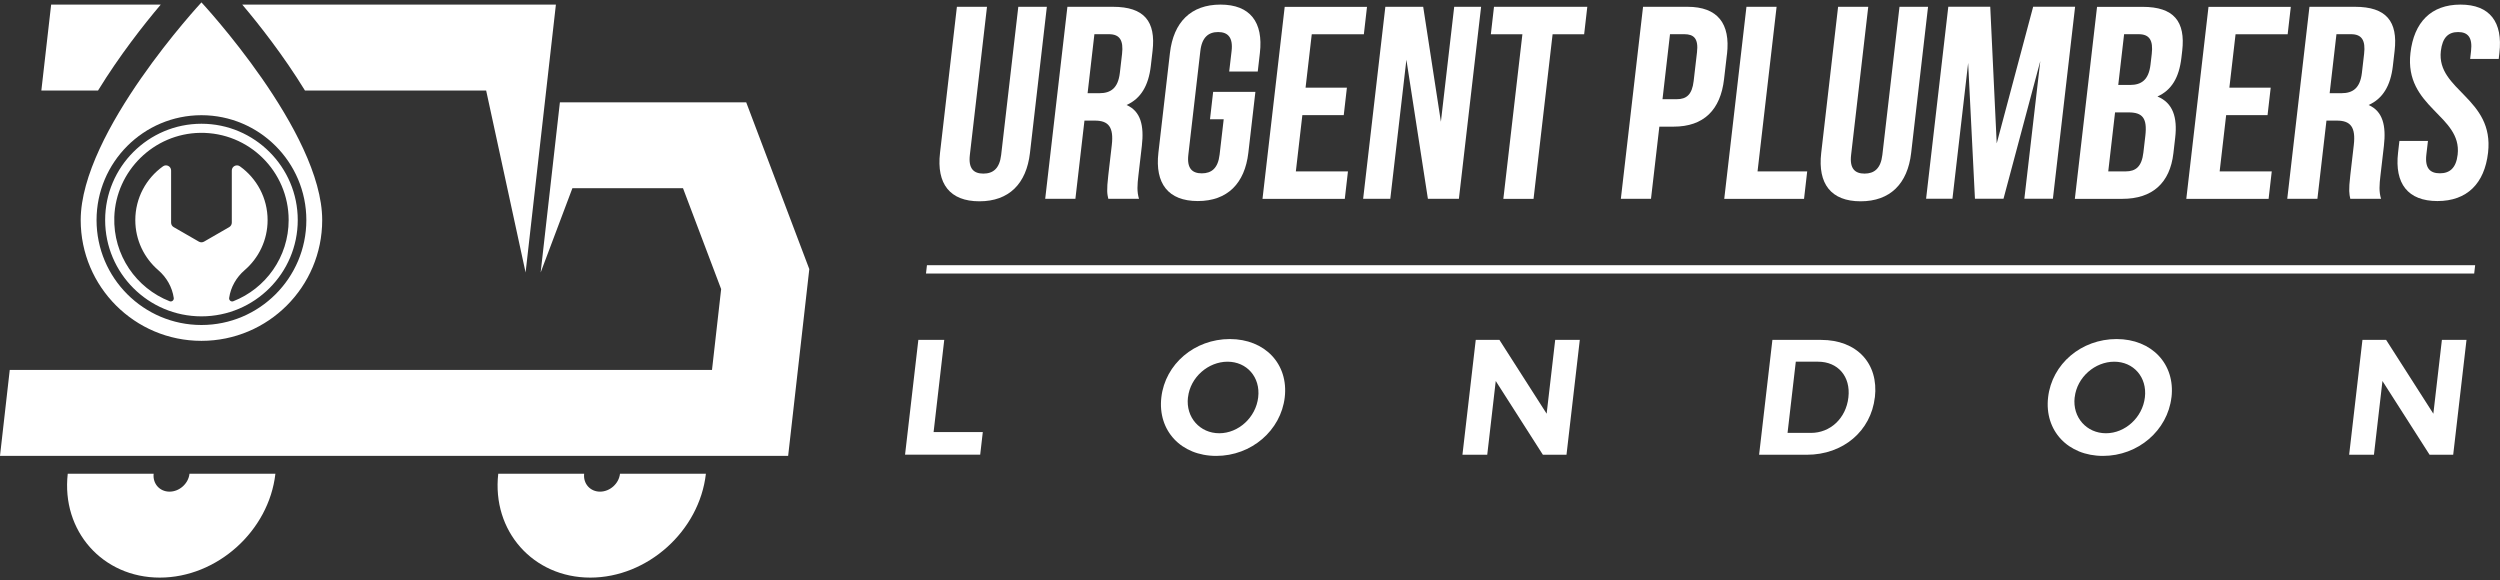
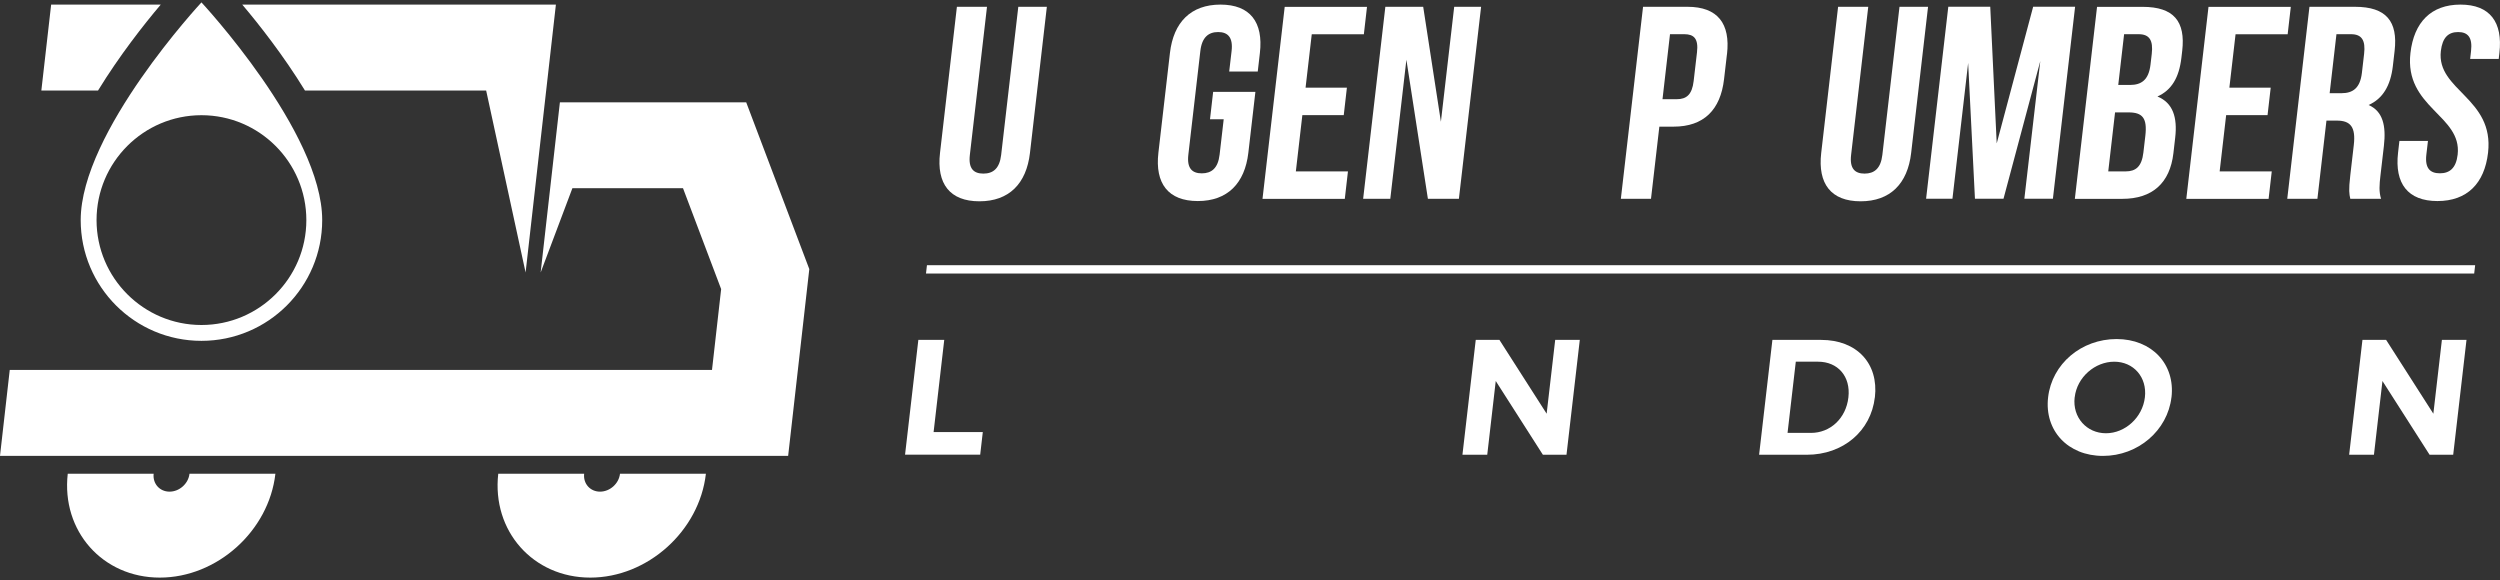
<svg xmlns="http://www.w3.org/2000/svg" id="Layer_1" data-name="Layer 1" viewBox="0 0 500 116">
  <rect x="0" y="0" width="500" height="116" fill="#333333" stroke="none" />
  <defs>
    <style>      .cls-1 {        fill: #fff;        stroke-width: 0px;      }    </style>
  </defs>
  <path class="cls-1" d="M118.06,115.52c-11.45,0-19.71-9.32-18.41-20.77h17.18c-.22,1.98,1.2,3.58,3.18,3.58s3.77-1.61,3.99-3.58h17.18c-1.3,11.45-11.67,20.77-23.12,20.77Z" />
  <path class="cls-1" d="M31.96,115.52c-11.45,0-19.71-9.32-18.41-20.77h17.18c-.22,1.98,1.2,3.58,3.18,3.58s3.77-1.61,3.99-3.58h17.18c-1.3,11.45-11.67,20.77-23.12,20.77Z" />
  <g>
    <path class="cls-1" d="M197.4,1.36l-3.43,29.63c-.32,2.74.77,3.73,2.7,3.73s3.24-.99,3.56-3.73l3.43-29.63h5.71l-3.38,29.24c-.71,6.14-4.19,9.66-10.11,9.66s-8.59-3.51-7.88-9.66l3.38-29.24h6.04Z" />
-     <path class="cls-1" d="M221.66,39.76c-.22-.99-.36-1.59,0-4.72l.7-6.04c.41-3.57-.64-4.88-3.39-4.88h-2.08l-1.81,15.64h-6.04l4.44-38.4h9.11c6.25,0,8.61,2.91,7.92,8.83l-.35,3.02c-.46,3.95-2.02,6.53-4.85,7.79,2.87,1.26,3.52,4.17,3.06,8.17l-.69,5.93c-.22,1.87-.32,3.24.12,4.66h-6.14ZM218.88,6.84l-1.36,11.8h2.36c2.25,0,3.73-.99,4.09-4.06l.44-3.79c.32-2.74-.48-3.95-2.62-3.95h-2.91Z" />
    <path class="cls-1" d="M242.63,18.37h8.45l-1.41,12.18c-.71,6.14-4.19,9.66-10.11,9.66s-8.59-3.51-7.88-9.66l2.31-19.97c.71-6.14,4.19-9.66,10.11-9.66s8.59,3.51,7.88,9.66l-.43,3.73h-5.71l.48-4.11c.32-2.74-.77-3.79-2.69-3.79s-3.25,1.04-3.56,3.79l-2.4,20.74c-.32,2.74.77,3.73,2.69,3.73s3.24-.99,3.56-3.73l.82-7.08h-2.74l.63-5.49Z" />
    <path class="cls-1" d="M261.1,17.54h8.28l-.63,5.49h-8.28l-1.3,11.25h10.42l-.63,5.49h-16.46l4.44-38.4h16.46l-.63,5.49h-10.42l-1.24,10.7Z" />
    <path class="cls-1" d="M281.28,11.95l-3.22,27.81h-5.43l4.44-38.4h7.57l3.54,22.99,2.66-22.99h5.38l-4.44,38.4h-6.2l-4.3-27.81Z" />
-     <path class="cls-1" d="M298.81,1.36h18.65l-.63,5.49h-6.31l-3.81,32.92h-6.04l3.81-32.92h-6.31l.63-5.49Z" />
    <path class="cls-1" d="M345.39,10.85l-.58,4.99c-.71,6.14-4.06,9.49-10.09,9.49h-2.85l-1.67,14.43h-6.03l4.44-38.4h8.89c6.03,0,8.61,3.35,7.9,9.49ZM334,6.84l-1.5,13h2.85c1.92,0,3.06-.88,3.38-3.62l.67-5.76c.32-2.74-.62-3.62-2.54-3.62h-2.85Z" />
-     <path class="cls-1" d="M349.29,1.36h6.03l-3.81,32.92h9.93l-.63,5.49h-15.96l4.44-38.4Z" />
    <path class="cls-1" d="M373.65,1.36l-3.43,29.63c-.32,2.74.77,3.73,2.69,3.73s3.24-.99,3.56-3.73l3.43-29.63h5.71l-3.38,29.24c-.71,6.14-4.19,9.66-10.11,9.66s-8.59-3.51-7.88-9.66l3.38-29.24h6.04Z" />
    <path class="cls-1" d="M399.36,28.62l7.27-27.27h8.39l-4.44,38.4h-5.71l3.19-27.54-7.36,27.54h-5.71l-1.36-27.16-3.14,27.16h-5.27l4.44-38.4h8.39l1.29,27.27Z" />
    <path class="cls-1" d="M436.44,10.19l-.16,1.37c-.46,3.95-1.96,6.47-4.79,7.74,3.09,1.26,4.02,4.17,3.55,8.23l-.36,3.13c-.69,5.92-4.18,9.11-10.22,9.11h-9.49l4.44-38.4h9.11c6.25,0,8.61,2.91,7.92,8.83ZM424.82,6.84l-1.17,10.15h2.36c2.25,0,3.73-.99,4.09-4.06l.25-2.14c.32-2.74-.47-3.95-2.62-3.95h-2.91ZM423.01,22.48l-1.36,11.8h3.46c2.03,0,3.24-.93,3.57-3.79l.39-3.35c.41-3.57-.61-4.66-3.36-4.66h-2.69Z" />
    <path class="cls-1" d="M445.86,17.54h8.28l-.63,5.49h-8.28l-1.3,11.25h10.42l-.63,5.49h-16.46l4.44-38.4h16.46l-.63,5.49h-10.42l-1.24,10.7Z" />
    <path class="cls-1" d="M470.06,39.76c-.21-.99-.36-1.59,0-4.72l.7-6.04c.41-3.57-.64-4.88-3.39-4.88h-2.08l-1.81,15.64h-6.03l4.44-38.4h9.11c6.25,0,8.61,2.91,7.92,8.83l-.35,3.02c-.46,3.95-2.02,6.53-4.85,7.79,2.87,1.26,3.52,4.17,3.06,8.17l-.69,5.93c-.22,1.87-.32,3.24.12,4.66h-6.14ZM467.29,6.84l-1.36,11.8h2.36c2.25,0,3.73-.99,4.09-4.06l.44-3.79c.32-2.74-.47-3.95-2.62-3.95h-2.91Z" />
    <path class="cls-1" d="M492.11.92c5.87,0,8.48,3.51,7.77,9.66l-.14,1.21h-5.71l.18-1.59c.32-2.74-.66-3.79-2.58-3.79s-3.14,1.04-3.46,3.79c-.91,7.9,10.71,9.38,9.44,20.35-.71,6.14-4.19,9.66-10.12,9.66s-8.59-3.51-7.88-9.66l.27-2.36h5.71l-.32,2.74c-.32,2.74.77,3.73,2.7,3.73s3.24-.99,3.56-3.73c.91-7.9-10.71-9.38-9.44-20.35.71-6.14,4.13-9.66,10-9.66Z" />
    <path class="cls-1" d="M188.85,67.97l-2.13,18.44h9.84l-.52,4.53h-15.03l2.66-22.97h5.19Z" />
-     <path class="cls-1" d="M256.95,79.46c-.77,6.63-6.67,11.72-13.7,11.72s-11.75-5.05-10.98-11.72,6.66-11.65,13.69-11.65,11.76,4.99,10.99,11.65ZM237.59,79.46c-.47,4.04,2.42,7.19,6.26,7.19s7.32-3.15,7.79-7.19c.47-4.04-2.29-7.12-6.13-7.12s-7.45,3.08-7.91,7.12Z" />
    <path class="cls-1" d="M299.88,67.97l9.45,14.77,1.71-14.77h4.92l-2.66,22.97h-4.73l-9.42-14.74-1.7,14.74h-4.96l2.66-22.97h4.73Z" />
    <path class="cls-1" d="M374.97,79.46c-.78,6.76-6.35,11.49-13.6,11.49h-9.55l2.66-22.97h9.75c7.12,0,11.53,4.69,10.75,11.49ZM369.68,79.49c.49-4.23-2.13-7.15-6.06-7.15h-4.46l-1.65,14.24h4.69c3.84,0,7-2.89,7.48-7.09Z" />
    <path class="cls-1" d="M434.29,79.46c-.77,6.63-6.67,11.72-13.69,11.72s-11.75-5.05-10.98-11.72c.77-6.7,6.66-11.65,13.69-11.65s11.76,4.99,10.99,11.65ZM414.93,79.46c-.47,4.04,2.42,7.19,6.26,7.19s7.32-3.15,7.79-7.19c.47-4.04-2.29-7.12-6.13-7.12s-7.45,3.08-7.91,7.12Z" />
    <path class="cls-1" d="M477.22,67.97l9.45,14.77,1.71-14.77h4.92l-2.66,22.97h-4.73l-9.42-14.74-1.7,14.74h-4.96l2.66-22.97h4.72Z" />
  </g>
  <polygon class="cls-1" points="494.84 54.7 185.2 54.7 185.39 53.04 495.03 53.04 494.84 54.7" />
  <polygon class="cls-1" points="149.24 20.46 111.98 20.46 108.13 54.5 114.48 37.64 136.6 37.64 144.23 57.82 142.4 73.99 1.95 73.99 0 91.17 157.63 91.17 161.86 53.82 149.24 20.46" />
  <path class="cls-1" d="M19.6,18.1h-11.33L10.23.92h21.92c-3.37,3.98-8.24,10.17-12.54,17.18ZM48.45.92c3.37,3.98,8.24,10.17,12.54,17.18h36.24l7.89,36.4L111.18.92h-62.74Z" />
-   <path class="cls-1" d="M40.29,24.75c-10.62,0-19.26,8.64-19.26,19.26s8.64,19.26,19.26,19.26,19.26-8.64,19.26-19.26-8.64-19.26-19.26-19.26ZM46.66,60.25c-.44.17-.89-.2-.83-.66.31-2.17,1.44-4.13,3.1-5.56,2.81-2.42,4.59-6.01,4.59-10.01,0-4.43-2.18-8.35-5.53-10.75-.68-.49-1.63,0-1.63.83v10.43c0,.37-.2.7-.51.89l-5.05,2.91c-.32.18-.71.18-1.02,0l-5.05-2.91c-.32-.18-.51-.52-.51-.89v-10.43c0-.84-.95-1.32-1.63-.83-3.35,2.4-5.53,6.32-5.53,10.75,0,4,1.78,7.59,4.59,10.01,1.66,1.43,2.79,3.39,3.1,5.56h0c.07.46-.39.83-.82.66-6.66-2.61-11.32-9.2-11.07-16.84.31-9.24,7.92-16.7,17.16-16.84,9.76-.15,17.71,7.72,17.71,17.44,0,7.39-4.59,13.7-11.08,16.24Z" />
  <path class="cls-1" d="M40.29.48s-24.15,25.94-24.15,43.54c0,13.34,10.81,24.15,24.15,24.15s24.15-10.81,24.15-24.15C64.45,26.41,40.29.48,40.29.48ZM40.29,65c-11.57,0-20.98-9.41-20.98-20.98s9.41-20.98,20.98-20.98,20.98,9.41,20.98,20.98-9.41,20.98-20.98,20.98Z" />
</svg>